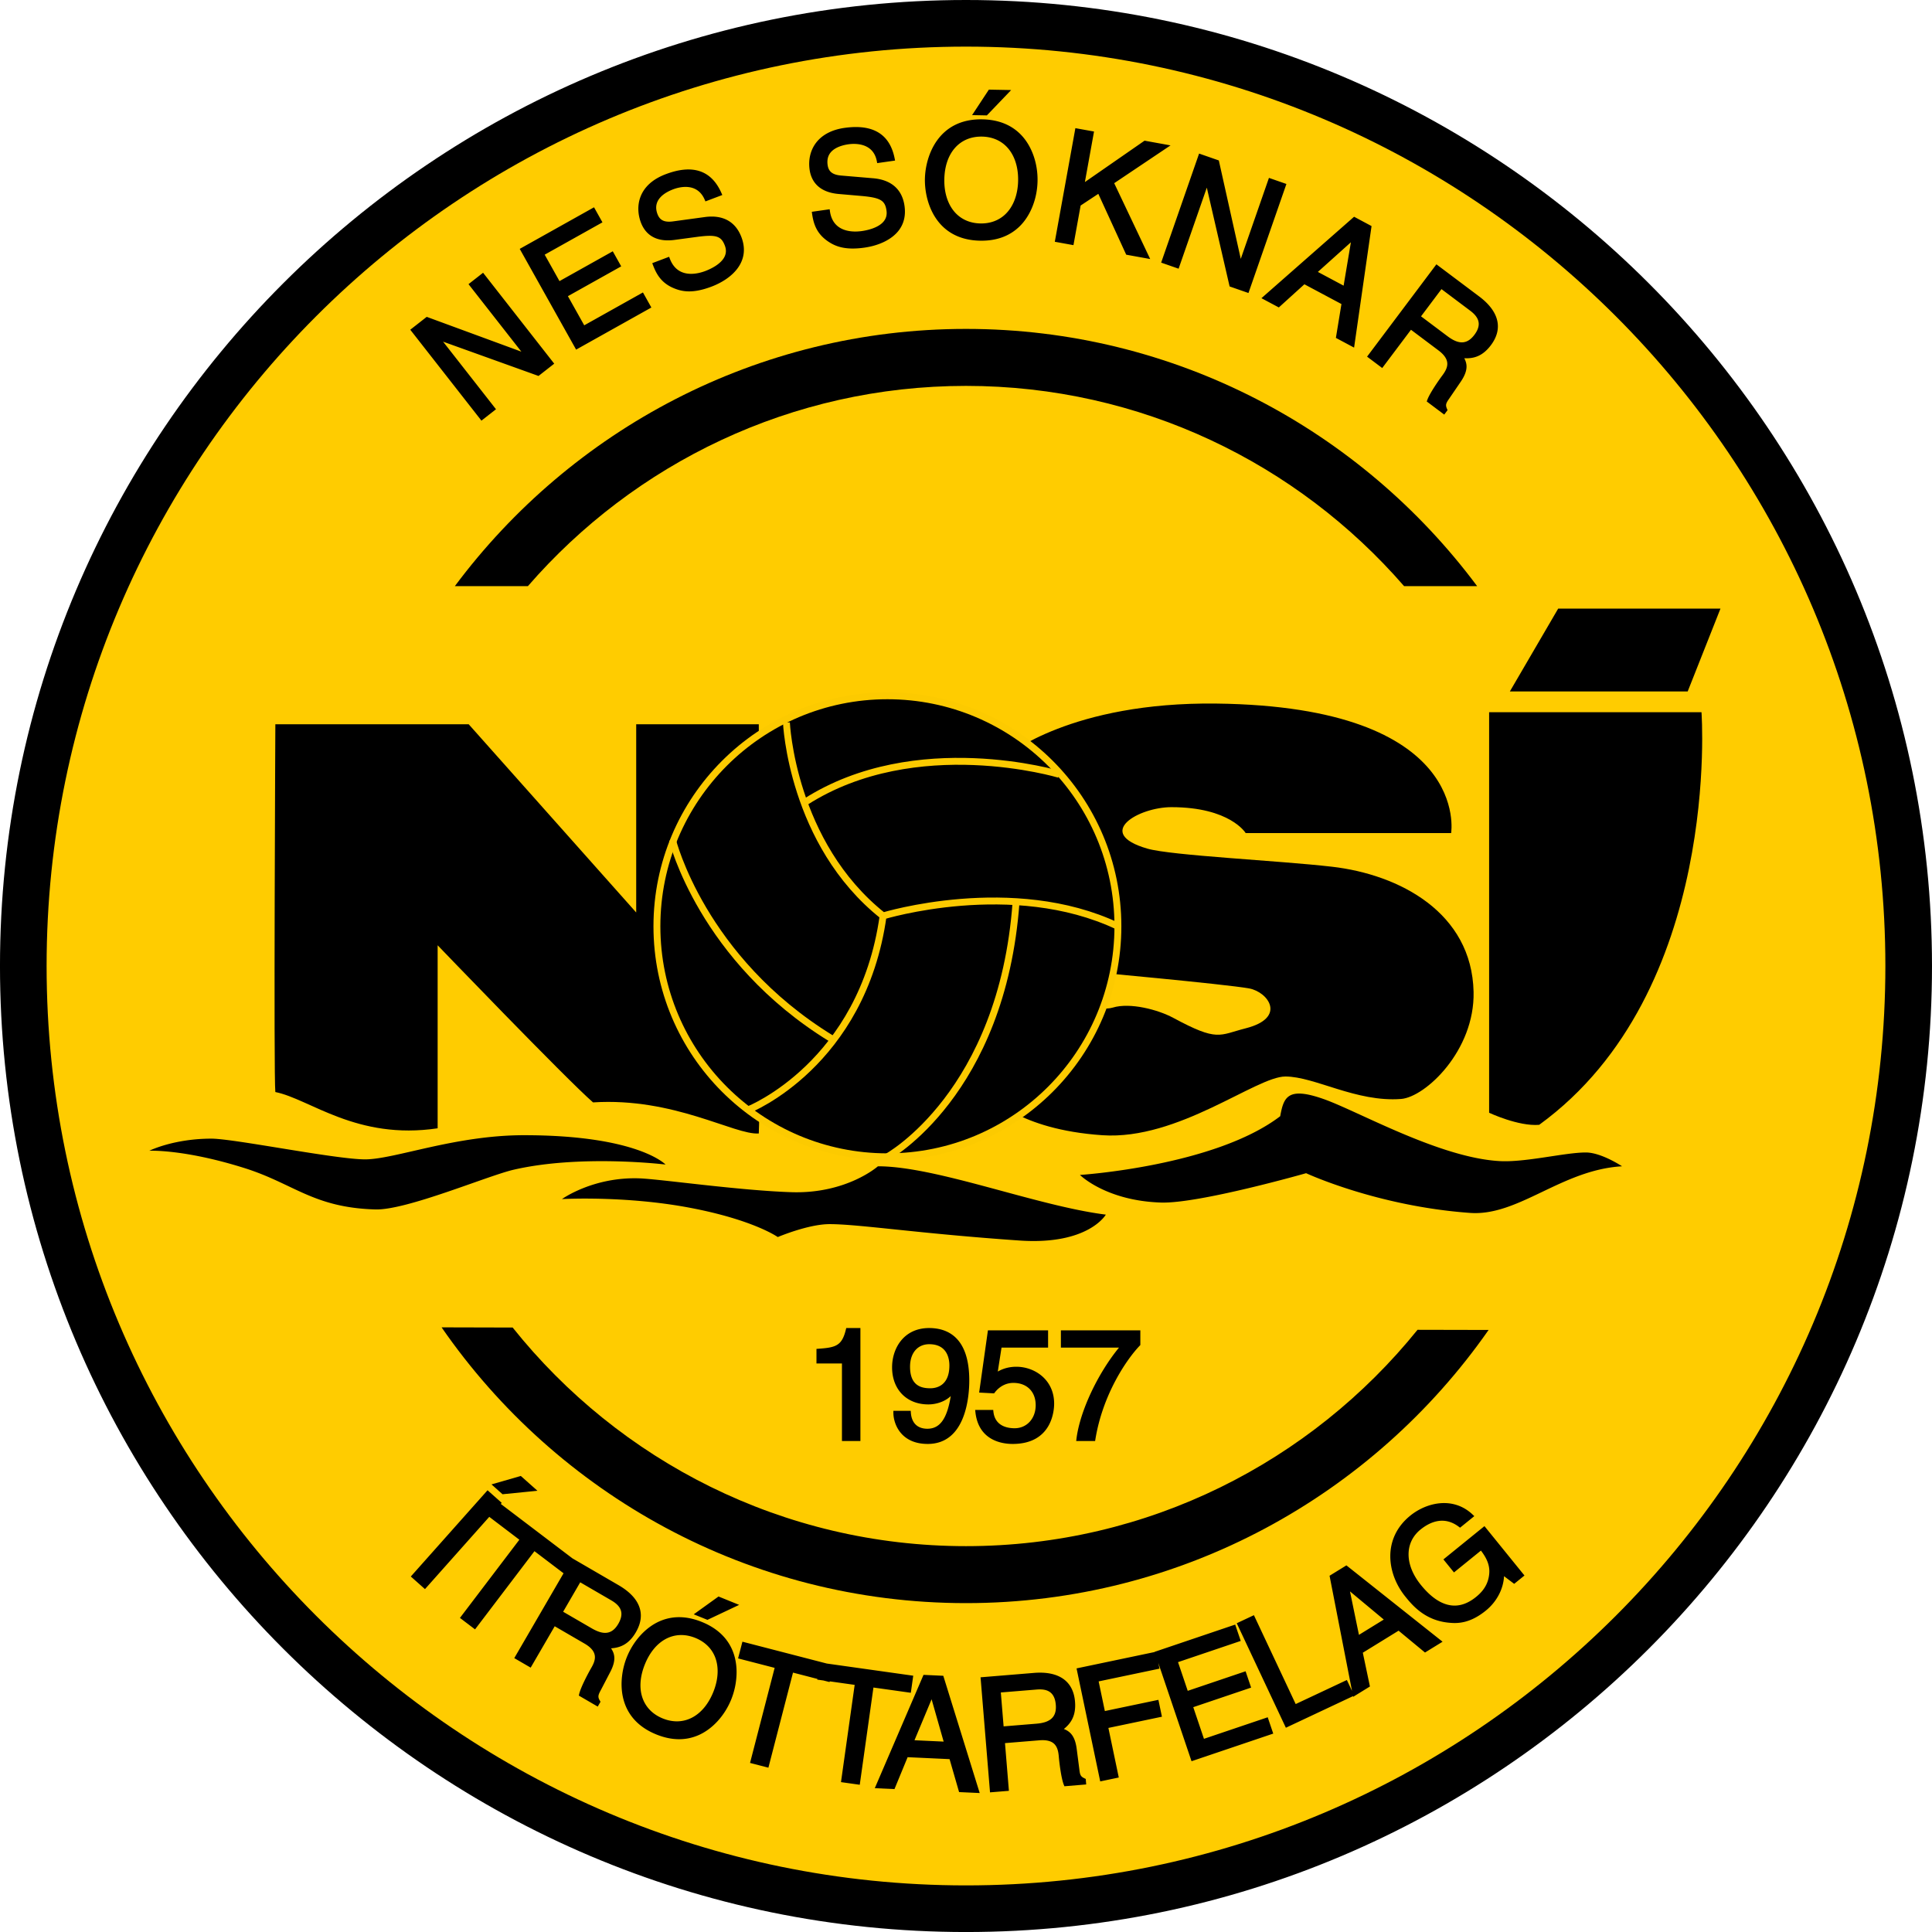
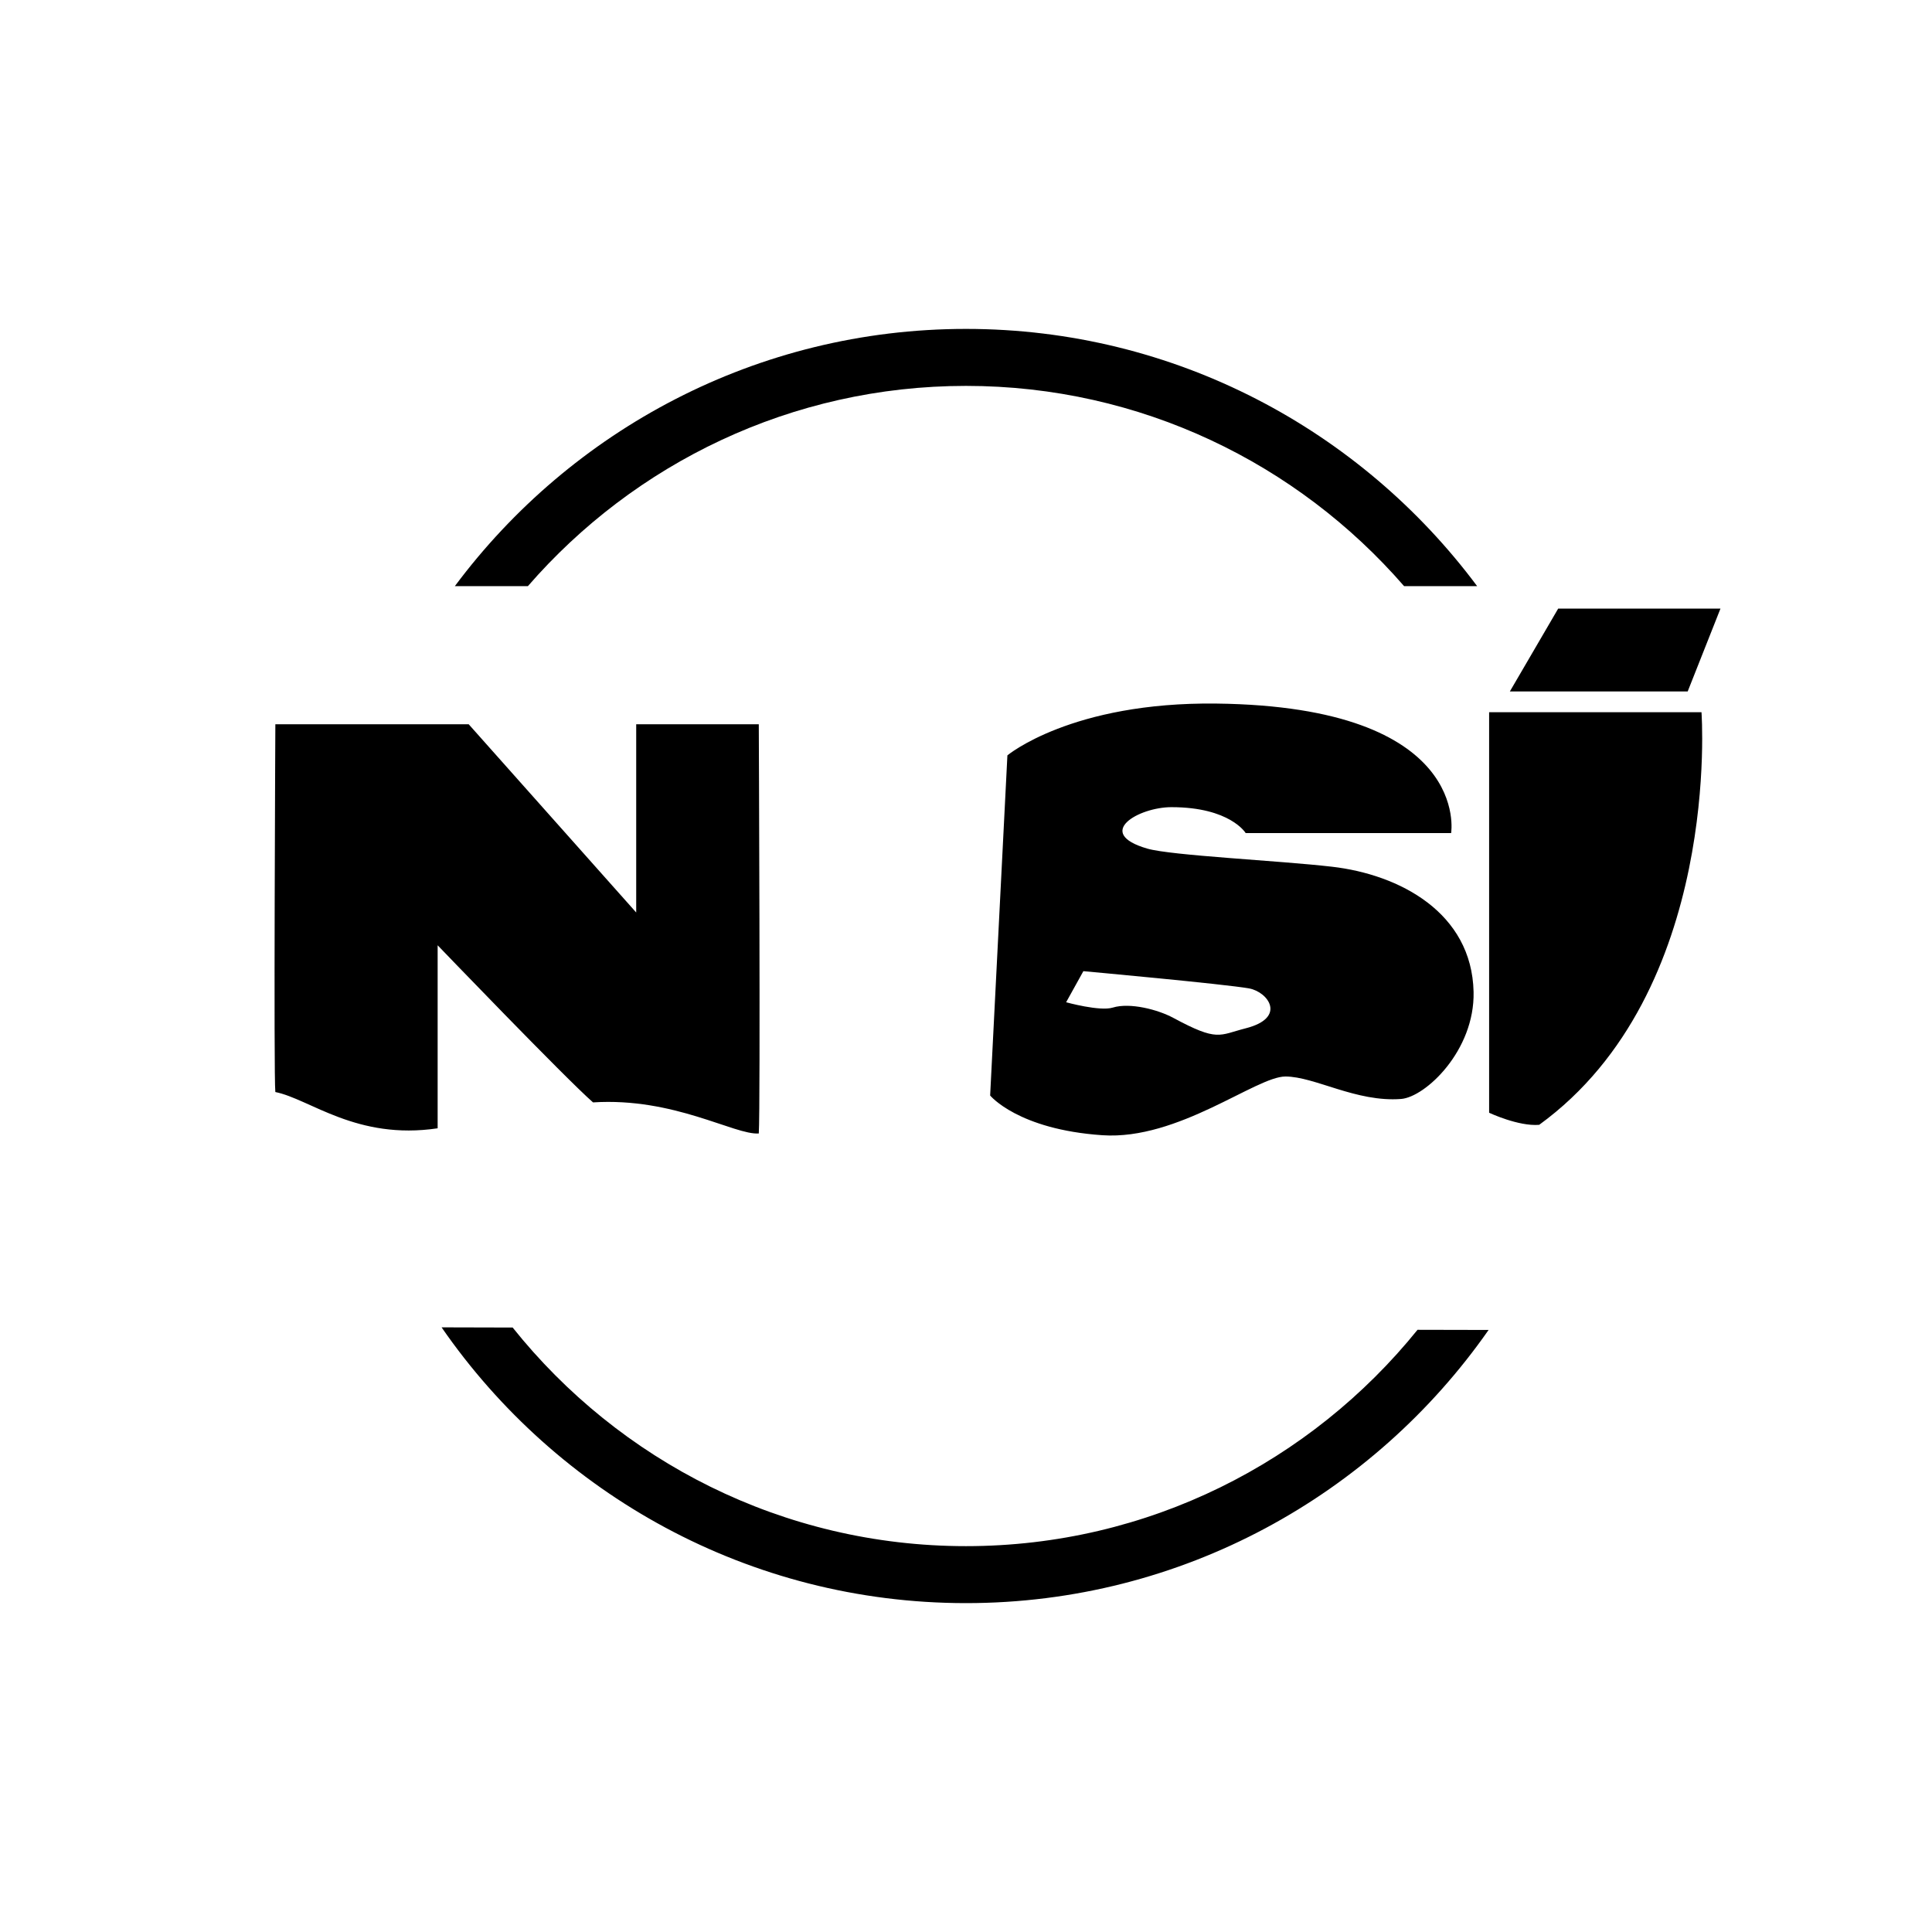
<svg xmlns="http://www.w3.org/2000/svg" xml:space="preserve" viewBox="5.04 3 500.5 500.51">
-   <path fill="#FC0" d="M255.289 497.469c134.873 0 244.211-109.34 244.211-244.216 0-134.872-109.339-244.215-244.211-244.215S11.074 118.381 11.074 253.253c0 134.879 109.342 244.216 244.215 244.216z" />
-   <path d="M5.037 253.253c0 137.991 112.261 250.253 250.252 250.253 137.99 0 250.25-112.263 250.25-250.253C505.538 115.264 393.278 3 255.289 3 117.297 3 5.037 115.264 5.037 253.253zm12.076 0c0-131.33 106.846-238.176 238.176-238.176 131.331 0 238.172 106.846 238.172 238.176 0 131.332-106.844 238.175-238.172 238.175-131.33 0-238.176-106.844-238.176-238.175z" />
  <path d="M255.289 102.968c45.263 0 85.919 20.119 113.495 51.88h18.923c-30.112-40.415-78.26-66.642-132.417-66.642-54.161 0-102.307 26.226-132.419 66.642h18.922c27.573-31.761 68.227-51.88 113.496-51.88zm0 300.574c-47.481 0-89.883-22.137-117.442-56.632l-18.41-.047c29.805 43.126 79.582 71.439 135.852 71.439 55.974 0 105.525-28.021 135.382-70.766l-18.41-.039c-27.573 34.152-69.764 56.045-116.972 56.045zM76.372 190.631s-.458 91.245-.004 95.27c8.95 1.791 21.026 12.528 42.047 9.393v-47.411s33.097 34.442 40.255 40.7c21.024-1.342 36.677 8.502 42.94 8.051.447-6.691 0-106.002 0-106.002h-31.757v48.755l-43.387-48.755H76.372v-.001zm273.733 36.9c-13.887-1.602-41.605-2.88-47.86-4.695-13.863-4.026-2.247-10.734 6.264-10.734 15.207 0 19.231 6.71 19.231 6.71h53.228s5.37-32.758-60.828-33.547c-37.57-.448-54.124 13.418-54.124 13.418l-4.471 88.116s7.166 8.795 29.075 10.289c19.676 1.342 39.807-15.211 47.409-15.211 7.605 0 18.34 6.709 29.969 5.818 6.305-.486 19.116-12.533 18.785-27.732-.448-20.577-19.234-30.421-36.678-32.432zm-22.365 41.862c-6.965 1.776-7.155 3.539-18.783-2.724-3.899-2.102-11.183-4.026-15.656-2.643-3.337 1.036-12.073-1.384-12.073-1.384l4.468-8.053s36.72 3.344 42.941 4.472c4.919.897 9.841 7.608-.897 10.332zm63.069-81.895v103.768s7.603 3.582 12.97 3.129c47.412-34.437 42.045-106.897 42.045-106.897h-55.015zm5.367-5.366h46.07l8.496-21.469H408.7z" />
-   <path stroke="#FCCA00" stroke-miterlimit="2.613" stroke-width="1.788" d="M234.931 302.677c32.977 0 59.711-26.736 59.711-59.715 0-32.975-26.732-59.712-59.711-59.712-32.974 0-59.711 26.735-59.711 59.712 0 32.979 26.734 59.715 59.711 59.715z" />
-   <path fill="none" stroke="#FCCA00" stroke-miterlimit="2.613" stroke-width="1.788" d="M199.039 290.431s29.406-11.684 34.776-50.151c-23.706-18.786-25.046-50.095-25.046-50.095m11.625 81.852c-33.545-20.574-41.149-51.439-41.149-51.439m34.443-9.841c28.626-18.338 65.746-7.156 65.746-7.156m-45.619 36.679s33.542-10.287 60.828 2.682m-26.389-6.262c-3.58 49.646-33.323 65.978-33.323 65.978" />
-   <path d="M43.721 301.112s6.261-3.135 16.102-3.135c5.812 0 32.205 5.367 39.807 5.367 7.603 0 23.253-6.26 41.149-6.26 29.521 0 36.677 7.601 36.677 7.601s-21.916-2.685-39.361 1.343c-6.666 1.54-27.719 10.512-35.782 10.288-16.102-.445-21.157-6.703-33.993-10.734-15.656-4.921-24.599-4.47-24.599-4.47zm106.901 12.52s8.048-5.812 20.125-5.367c5.364.2 25.921 3.158 39.363 3.581 14.311.445 22.363-6.71 22.363-6.71 15.208 0 41.149 10.283 59.042 12.522 0 0-4.509 7.94-22.366 6.711-25.943-1.787-41.595-4.248-49.202-4.248-5.531 0-13.417 3.35-13.417 3.35s-6.262-4.469-22.811-7.598c-16.735-3.172-33.097-2.241-33.097-2.241zm134.183-6.255s34.887-2.239 51.883-15.213c.894-4.921 1.913-7.719 11.183-4.47 8.944 3.129 29.969 15.205 45.622 16.095 6.712.387 16.922-2.231 22.363-2.231 4.028 0 9.393 3.58 9.393 3.58-15.654.892-26.837 12.968-39.358 12.077-24.13-1.729-42.493-10.289-42.493-10.289s-27.723 7.91-37.571 7.605c-14.313-.453-21.022-7.154-21.022-7.154zm-152.443 80.168 2.861 2.549 9.047-.901-4.315-3.839-.265.083zm37.417 38.279c.85-1.465 1.274-2.895 1.274-4.281 0-.574-.072-1.137-.22-1.693-.617-2.334-2.484-4.417-5.55-6.201l-11.929-6.931-18.584-14.115.243-.276-3.669-3.265-.334.375-19.547 21.969 3.669 3.265 16.719-18.79-.056.076s7.068 5.367 7.788 5.918l-15.391 20.256 3.91 2.97 15.39-20.257c.644.485 6.303 4.786 7.54 5.724l-12.766 21.979 4.247 2.467s5.762-9.918 6.227-10.721c.779.458 7.745 4.5 7.745 4.5 2.012 1.17 2.669 2.367 2.669 3.531 0 .979-.467 1.934-.984 2.824-.546.945-2.682 4.853-3.104 6.751l-.079.357 4.896 2.848.722-1.248-.145-.252c-.261-.439-.393-.762-.393-1.113 0-.422.193-.879.599-1.623l2.426-4.659c.795-1.506 1.094-2.676 1.094-3.633 0-1.078-.385-1.869-.848-2.566 2.275-.153 4.563-.949 6.441-4.186zm-14.425-12.913c.781.459 7.988 4.642 7.988 4.642.933.539 2.218 1.418 2.578 2.781.067.252.1.518.1.785 0 .768-.267 1.617-.795 2.531-.725 1.248-1.562 1.98-2.558 2.244-1.175.311-2.553-.029-4.343-1.066 0 0-6.622-3.844-7.398-4.293.432-.744 3.998-6.887 4.428-7.624zm35.596 3.839-6.191 4.451 3.551 1.435 8.215-3.882-5.351-2.171zm-4.095 6.427c-3.86-1.564-7.494-1.641-10.81-.233-3.656 1.553-6.876 5.044-8.613 9.334-2.186 5.415-3.041 15.728 7.638 20.046 3.855 1.559 7.492 1.641 10.805.234 3.658-1.553 6.879-5.045 8.613-9.342a19.192 19.192 0 0 0 1.371-7.027c.001-4.872-2.069-10.211-9.004-13.012zm2.97 18.157c-2.563 6.335-7.696 9.024-13.083 6.847-5.384-2.18-7.205-7.676-4.644-14.018 2.561-6.336 7.697-9.025 13.08-6.846 2.373.963 4.11 2.607 5.024 4.758 1.111 2.623.978 5.909-.377 9.259zm51.795-4.229-22.392-3.154-21.86-5.658-.126.486-.995 3.845s8.595 2.22 9.472 2.449c-.243.932-6.375 24.628-6.375 24.628l4.755 1.23 6.375-24.629c.521.137 3.765.971 6.313 1.637l-.026.182 1.591.221c.945.244 1.591.408 1.591.408l.048-.182c2.606.369 5.924.84 6.459.909l-3.546 25.195 4.862.686 3.545-25.189c.896.123 9.686 1.359 9.686 1.359l.623-4.423zm2.664-.219-.136.316-12.488 29.04 5.102.234 3.404-8.262c.645.029 10.213.475 10.868.504.183.639 2.465 8.537 2.465 8.537l5.341.246-9.432-30.376-5.124-.239zm5.214 17.287c-1.085-.045-6.44-.297-7.553-.35.448-1.061 3.657-8.748 4.433-10.611l3.12 10.961zm36.546 9.546c-1.02-.474-1.228-.834-1.392-2.367l-.674-5.211c-.442-3.615-1.875-4.657-3.34-5.231 1.611-1.295 2.936-3.03 2.936-6.123 0-.316-.02-.64-.044-.984-.437-5.314-4.221-7.951-10.647-7.422l-13.822 1.137 2.452 29.807 4.893-.399-1.014-12.356c.899-.078 8.924-.732 8.924-.732 1.655-.135 2.897.135 3.692.809.985.838 1.223 2.209 1.324 3.439.09 1.09.577 5.525 1.312 7.318l.141.34 5.643-.469-.117-1.43-.267-.126zm-21.01-13.489-.721-8.781c.901-.076 9.208-.756 9.208-.756 2.174-.182 4.713.104 5.029 3.926.02.217.027.426.027.633 0 2.664-1.572 3.996-5.016 4.281-.001 0-7.63.627-8.527.697zm51.901 3.228c-.272-.814-2.499-7.395-2.771-8.203.894-.299 14.989-5.068 14.989-5.068l-1.433-4.231-14.989 5.069c-.267-.796-2.241-6.64-2.514-7.437l16.246-5.494-1.433-4.23-.478.156-20.418 6.908.015.047-.149.028-20.071 4.207 6.132 29.276 4.808-1.008s-2.499-11.931-2.692-12.846c.917-.188 13.869-2.906 13.869-2.906l-.914-4.371s-12.955 2.713-13.869 2.906c-.176-.826-1.438-6.861-1.611-7.683l15.764-3.305-.316-1.506 8.614 25.489 21.168-7.154-1.433-4.23c-.002.004-15.615 5.275-16.514 5.586zm36.601-44.75-4.063 2.502 5.818 29.838-1.333-2.83s-12.41 5.838-13.26 6.233c-.41-.879-10.822-23.022-10.822-23.022l-.456.211-3.99 1.875 12.724 27.071 17.4-8.186.033.176 4.345-2.678-1.843-8.749c.548-.334 8.704-5.359 9.265-5.707l6.844 5.66 4.55-2.801-24.912-19.781-.3.188zm9.985 13.849c-.923.568-5.487 3.381-6.434 3.967-.234-1.131-1.916-9.281-2.323-11.262 1.552 1.295 7.892 6.571 8.757 7.295zm26.078-24.201-10.632 8.619 2.736 3.375 6.982-5.658c1.47 1.914 2.181 3.592 2.181 5.379a8.06 8.06 0 0 1-.206 1.758c-.547 2.461-2.121 3.967-3.255 4.887-2.062 1.67-4.175 2.408-6.273 2.186-2.678-.275-5.367-2.062-7.995-5.309-4.224-5.209-4.266-10.975-.102-14.35 2.394-1.939 6.059-3.639 9.932-.715l.313.234 3.691-2.994-.416-.393c-5.013-4.766-11.897-3.201-16.176.27-7.237 5.865-6.121 14.982-1.282 20.959 1.786 2.203 5.108 6.299 11.569 6.797 2.256.205 5.357.029 9.286-3.158 2.848-2.303 4.564-5.648 4.719-8.918l2.628 1.986 2.664-2.162-10.364-12.793zm-256.067-289.34-13.706-17.505 24.722 8.883 4.068-3.184-18.43-23.554-.396.312-3.379 2.642 13.694 17.491c-2.685-.989-24.52-9.018-24.52-9.018l-4.261 3.335 18.434 23.552 3.774-2.954zm40.249-26.355-2.181-3.9-15.209 8.515-4.228-7.55c.823-.464 13.805-7.727 13.805-7.727l-2.183-3.901s-12.982 7.266-13.807 7.725c-.409-.734-3.419-6.116-3.833-6.849l14.963-8.374-2.181-3.9-.439.246-18.811 10.527 14.609 26.099 19.495-10.911zm5.986-17.51 6.023-.809c4.781-.615 6.094-.188 7.031 2.288.372.986.36 1.895-.035 2.771-.939 2.078-3.832 3.355-5.03 3.809-1.365.514-3.984 1.227-6.218.219-1.346-.609-2.349-1.765-2.979-3.437l-.179-.473-4.368 1.652.176.469c.899 2.383 2.203 4.771 5.623 6.107 1.991.786 4.677 1.343 9.516-.482 5.345-2.019 10.199-6.444 7.792-12.816-1.519-4.025-4.77-5.835-9.404-5.233l-8.393 1.144c-2.165.276-3.349-.29-3.957-1.899-1.402-3.719 1.961-5.624 4.095-6.428 1.406-.531 6.155-1.908 8.137 2.695l.192.444 4.371-1.654-.214-.482c-2.577-5.904-7.433-7.559-14.435-4.914-7.217 2.723-7.979 8.445-6.442 12.52.928 2.454 3.19 5.232 8.698 4.509zm42.515-11.901 6.051.524c4.799.444 5.988 1.147 6.36 3.765.151 1.047-.059 1.932-.639 2.701-1.368 1.821-4.471 2.438-5.742 2.617-1.443.205-4.156.331-6.115-1.143-1.181-.887-1.906-2.235-2.158-4.005l-.069-.498-4.625.657.07.498c.359 2.521 1.112 5.135 4.156 7.188 1.777 1.198 4.279 2.328 9.393 1.6 3.954-.56 7.211-2.202 8.938-4.499 1.315-1.749 1.805-3.87 1.46-6.308-.602-4.258-3.381-6.733-8.032-7.16l-8.441-.715c-2.172-.201-3.205-1.014-3.445-2.717-.179-1.244.047-2.296.677-3.129 1.156-1.539 3.451-2.071 4.719-2.249 1.49-.213 6.426-.522 7.355 4.407l.089.471 4.627-.657-.1-.519c-1.23-6.324-5.61-8.997-13.023-7.945-3.259.463-5.808 1.811-7.377 3.897-1.422 1.894-2.002 4.347-1.638 6.917.371 2.604 1.973 5.808 7.509 6.302zm44.706-26.922-5.771-.109-.155.234-4.193 6.367 3.829.075zm-8.056 39.024c4.16.08 7.585-1.147 10.178-3.643 2.862-2.755 4.626-7.165 4.714-11.795.093-4.632-1.503-9.104-4.26-11.969-2.496-2.594-5.868-3.95-10.031-4.028-11.514-.221-14.777 9.599-14.889 15.435-.111 5.84 2.773 15.779 14.288 16zm.515-26.965c2.561.048 4.771.967 6.395 2.653 1.973 2.049 3.021 5.167 2.95 8.778-.067 3.612-1.236 6.688-3.283 8.66-1.688 1.623-3.932 2.456-6.489 2.406-2.557-.047-4.767-.967-6.39-2.652-1.973-2.052-3.023-5.17-2.955-8.781.132-6.833 3.966-11.175 9.772-11.064zm25.542 17.854 4.579-3.027 7.225 15.765 6.214 1.125-9.325-19.649c.686-.458 14.593-9.792 14.593-9.792l-6.731-1.22-15.454 10.718c.362-1.995 2.366-13.088 2.366-13.088l-4.831-.873-.088.495-5.239 28.936 4.832.876c-.001.001 1.783-9.86 1.859-10.266zm25.377 16.366s6.387-18.354 7.31-21c.633 2.757 5.904 25.598 5.904 25.598l4.885 1.7 9.829-28.247-4.524-1.575-7.3 20.978c-.621-2.795-5.684-25.498-5.684-25.498l-5.112-1.781-.166.476-9.662 27.773 4.52 1.576zm25.964 10.04s6.138-5.563 6.624-6.001l9.597 5.119-1.438 8.77 4.715 2.516 4.523-31.484-4.523-2.417-.264.231-23.739 20.865 4.505 2.401zm10.113-9.204c.864-.772 7.055-6.333 8.558-7.683-.334 1.991-1.702 10.129-1.887 11.241-.958-.513-5.689-3.033-6.671-3.558zm16.673 24.896 7.448-9.912c.721.54 7.16 5.377 7.16 5.377 1.327.998 2.074 2.024 2.221 3.056.018.135.029.267.029.401 0 1.126-.662 2.168-1.324 3.053-.658.876-3.24 4.516-3.879 6.342l-.12.347 4.526 3.4.864-1.15-.117-.272c-.173-.394-.267-.696-.267-.991 0-.473.243-.926.794-1.702l2.959-4.339c1.151-1.669 1.547-2.949 1.547-3.995 0-.842-.261-1.526-.583-2.155 2.279.115 4.646-.383 6.894-3.375 3.205-4.267 2.127-8.747-3.028-12.623l-11.09-8.329-.304.404-17.656 23.512 3.926 2.951zm22.738-14.891c.864.648 2.033 1.67 2.232 3.069.021.138.029.276.029.417 0 .872-.372 1.806-1.11 2.79-.867 1.155-1.783 1.785-2.807 1.931-1.201.171-2.531-.327-4.187-1.568 0 0-6.12-4.598-6.841-5.138.516-.687 4.781-6.366 5.297-7.05l7.387 5.549zm-157.919 292.86v-29.27h-3.671l-.092.387c-1.03 4.209-2.592 4.664-7.15 4.98l-.47.034v3.78h6.601v20.088h4.782v.001zm17.35-3.182c-2.573 0-4.093-1.488-4.284-4.178l-.031-.465h-4.494v.504c0 2.788 1.859 8.076 8.896 8.076 9.989 0 10.767-12.588 10.767-16.441 0-11.221-5.657-13.584-10.405-13.584-6.593 0-9.593 5.281-9.593 10.178 0 5.747 3.773 9.608 9.388 9.608 1.988 0 4.294-.697 5.813-2.167-.953 5.884-2.8 8.469-6.057 8.469zm.765-10.485c-2.256 0-5.256-.58-5.256-5.59 0-3.539 1.954-5.824 4.975-5.824 4.709 0 5.218 3.85 5.218 5.502-.001 5.335-3.452 5.912-4.937 5.912zm12.647 1.116 3.87.205.164-.211c1.236-1.611 2.95-2.502 4.831-2.502 3.51 0 5.779 2.268 5.779 5.771 0 3.463-2.294 5.977-5.457 5.977-1.878 0-5.086-.557-5.499-4.301l-.045-.445h-4.677l.061.557c.808 7.447 7.01 8.256 9.641 8.256 10.236 0 10.758-8.703 10.758-10.441 0-6.213-5.044-9.557-9.793-9.557-1.79 0-3.393.434-4.805 1.248.237-1.514.867-5.561.969-6.207h12.062v-4.475H260.97l-2.273 16.125zm25.138 12.551h4.901l.07-.422c1.904-11.701 8.13-20.779 11.505-24.293l.141-.146v-3.814h-20.581v4.475h15.05c-5.546 6.775-10.134 16.531-11.019 23.639l-.067.561z" />
</svg>